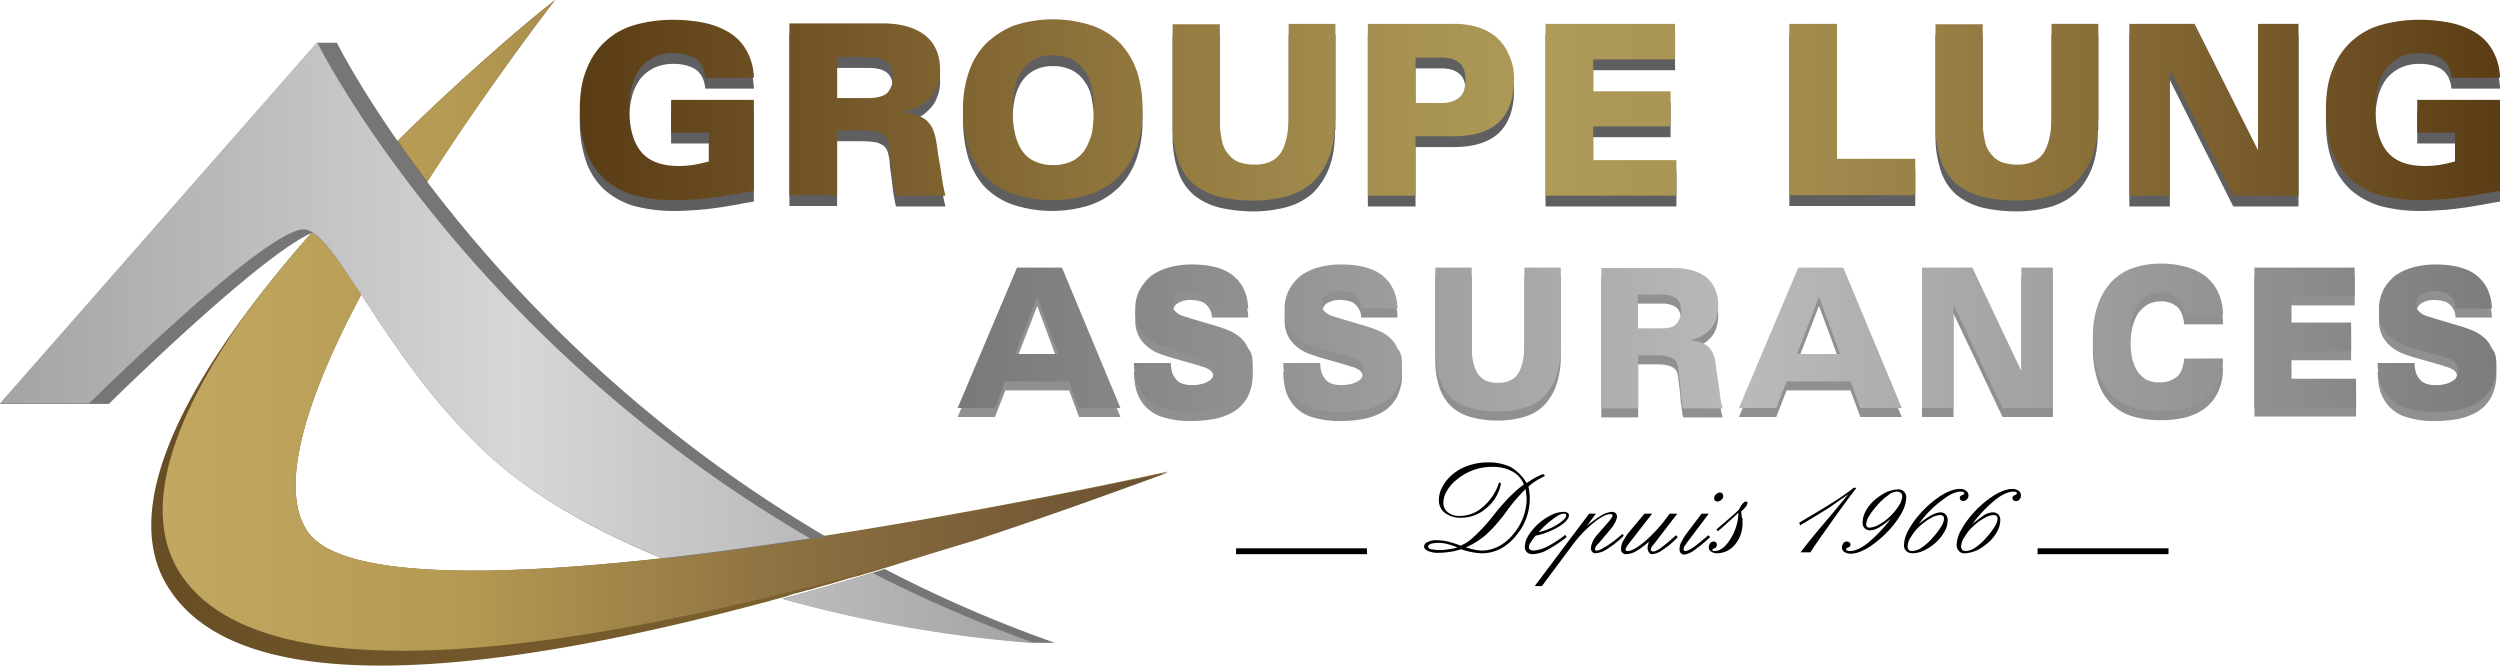
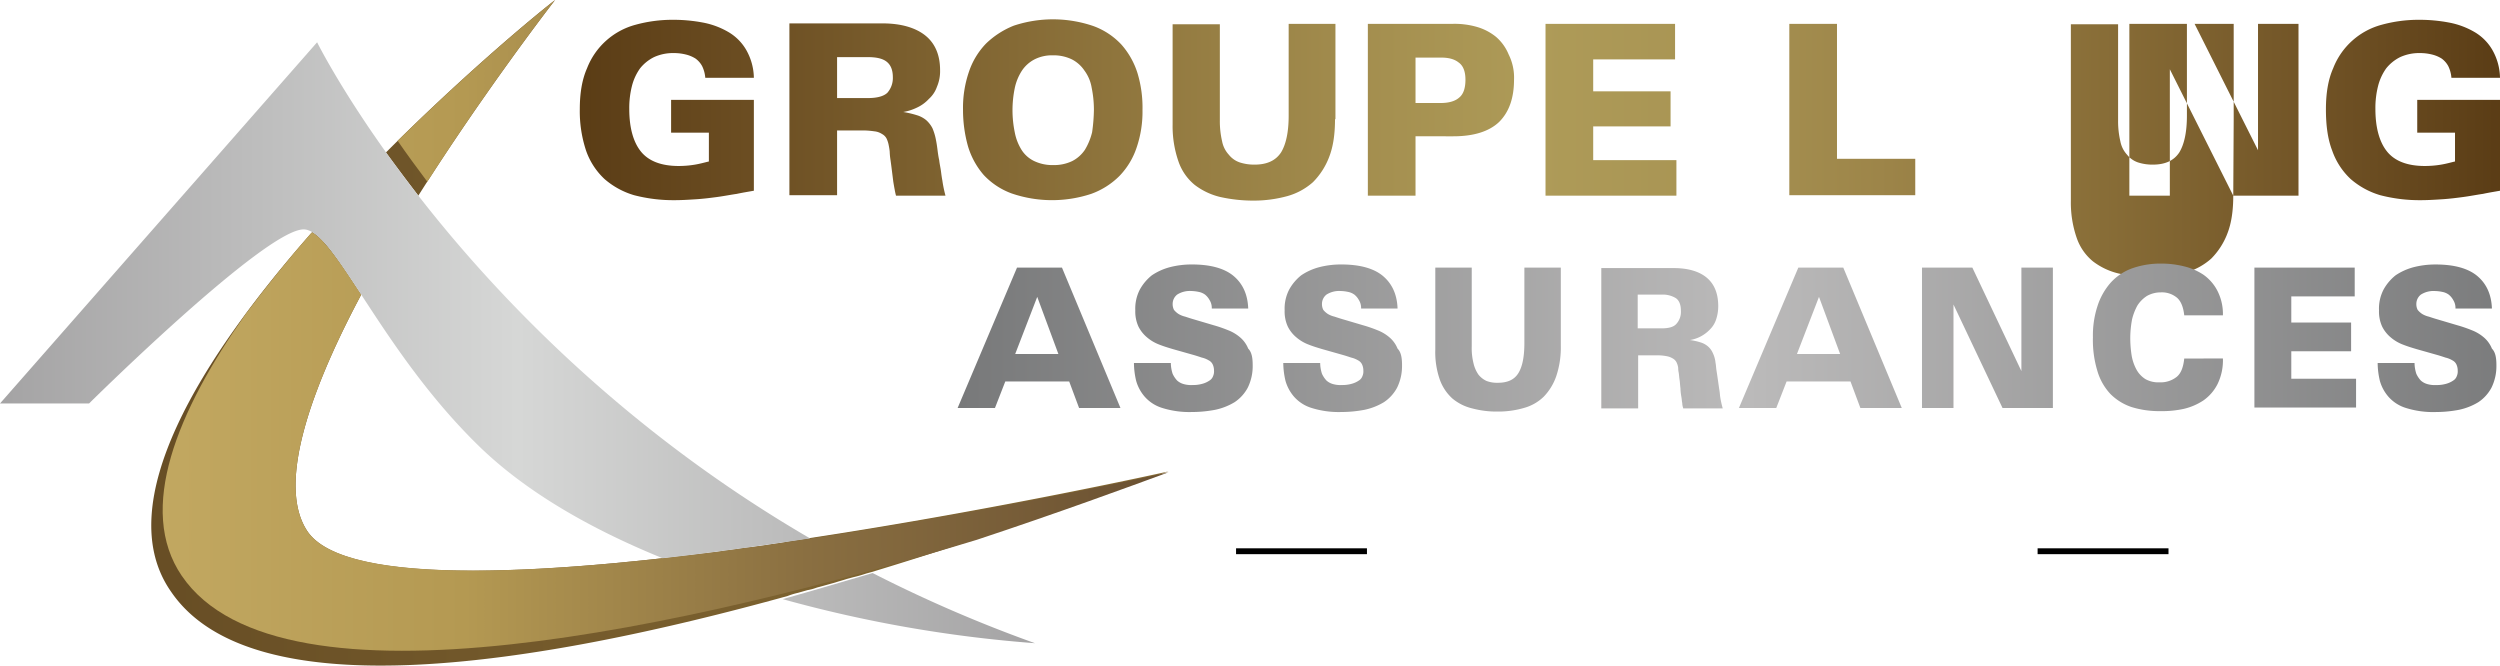
<svg xmlns="http://www.w3.org/2000/svg" width="1024" height="272.628" viewBox="0 0 1024 272.628">
  <defs>
    <linearGradient id="linear-gradient" y1="0.499" x2="1" y2="0.499" gradientUnits="objectBoundingBox">
      <stop offset="0" stop-color="#5a3c15" />
      <stop offset="0.083" stop-color="#6a4c21" />
      <stop offset="0.275" stop-color="#8e743c" />
      <stop offset="0.42" stop-color="#a59050" />
      <stop offset="0.5" stop-color="#ae9b58" />
      <stop offset="0.575" stop-color="#a99554" />
      <stop offset="0.676" stop-color="#9d8549" />
      <stop offset="0.793" stop-color="#886d37" />
      <stop offset="0.92" stop-color="#6d4f23" />
      <stop offset="1" stop-color="#5a3c15" />
    </linearGradient>
    <linearGradient id="linear-gradient-2" y1="0.498" x2="1" y2="0.498" gradientUnits="objectBoundingBox">
      <stop offset="0" stop-color="#777879" />
      <stop offset="0.5" stop-color="#bbbaba" />
      <stop offset="1" stop-color="#777879" />
    </linearGradient>
    <linearGradient id="linear-gradient-3" x1="-3.748" y1="0.501" x2="5.107" y2="0.501" gradientUnits="objectBoundingBox">
      <stop offset="0.263" stop-color="#371e0c" />
      <stop offset="0.669" stop-color="#ae9349" />
      <stop offset="1" stop-color="#af954d" />
    </linearGradient>
    <linearGradient id="linear-gradient-4" x1="-2.875" y1="0.5" x2="4.078" y2="0.5" gradientUnits="objectBoundingBox">
      <stop offset="0.181" stop-color="#d5bc76" />
      <stop offset="0.302" stop-color="#d3ba74" />
      <stop offset="0.366" stop-color="#ccb36d" />
      <stop offset="0.416" stop-color="#c2a861" />
      <stop offset="0.459" stop-color="#b49952" />
      <stop offset="0.47" stop-color="#aa8f4e" />
      <stop offset="0.507" stop-color="#8a6f41" />
      <stop offset="0.549" stop-color="#6f5534" />
      <stop offset="0.593" stop-color="#5b4129" />
      <stop offset="0.642" stop-color="#4b3320" />
      <stop offset="0.696" stop-color="#402718" />
      <stop offset="0.76" stop-color="#381f11" />
      <stop offset="0.841" stop-color="#33190d" />
      <stop offset="1" stop-color="#31180b" />
    </linearGradient>
    <linearGradient id="linear-gradient-5" y1="0.5" x2="1" y2="0.5" gradientUnits="objectBoundingBox">
      <stop offset="0" stop-color="#a4a3a4" />
      <stop offset="0.5" stop-color="#d6d7d6" />
      <stop offset="1" stop-color="#a4a3a4" />
    </linearGradient>
  </defs>
  <g id="SP-RED-2-V2" transform="translate(-26.4 -321.4)">
-     <path id="Tracé_1" data-name="Tracé 1" d="M206.7,352.051a13.137,13.137,0,0,0-1.29-4.79,9.171,9.171,0,0,0-2.764-3.132,13.376,13.376,0,0,0-4.053-1.658,20.079,20.079,0,0,0-4.79-.553,18.738,18.738,0,0,0-8.107,1.658,17.061,17.061,0,0,0-5.711,4.606,21.5,21.5,0,0,0-3.316,7.185,36.532,36.532,0,0,0-1.105,9.4c0,7.738,1.658,13.634,4.79,17.5s8.291,5.9,15.476,5.9a40.287,40.287,0,0,0,6.633-.553c2.211-.369,4.053-.921,5.711-1.29V374.528H192.7V361.079h33.9V398.3c-2.027.369-4.422.737-7,1.29-2.579.368-5.343.921-8.107,1.29s-5.711.737-8.659.921-5.711.368-8.659.368a63.813,63.813,0,0,1-16.582-2.027,32.322,32.322,0,0,1-12.16-6.633,28.911,28.911,0,0,1-7.554-11.607,51.25,51.25,0,0,1-2.579-16.95c0-6.633.921-12.16,2.948-16.766a29.5,29.5,0,0,1,19.9-17.871,56.862,56.862,0,0,1,15.292-2.027,64.889,64.889,0,0,1,12.16,1.105,32.541,32.541,0,0,1,10.5,3.869,20.193,20.193,0,0,1,7.37,7.37,23.8,23.8,0,0,1,3.132,11.423H206.7Zm715.216,0a13.136,13.136,0,0,0-1.29-4.79,9.172,9.172,0,0,0-2.764-3.132,13.375,13.375,0,0,0-4.053-1.658,20.079,20.079,0,0,0-4.79-.553,18.738,18.738,0,0,0-8.107,1.658,17.061,17.061,0,0,0-5.711,4.606,21.5,21.5,0,0,0-3.316,7.185,36.531,36.531,0,0,0-1.105,9.4c0,7.738,1.658,13.634,4.79,17.5s8.291,5.9,15.476,5.9a40.284,40.284,0,0,0,6.632-.553c2.211-.369,4.053-.921,5.711-1.29V374.528H907.916V361.079h33.9V398.3c-2.027.369-4.422.737-7,1.29-2.579.368-5.343.921-8.107,1.29s-5.711.737-8.659.921-5.711.368-8.659.368a63.812,63.812,0,0,1-16.582-2.027,32.323,32.323,0,0,1-12.16-6.633,28.911,28.911,0,0,1-7.554-11.607c-1.842-4.79-2.579-10.317-2.579-16.95s.921-12.16,2.948-16.766a29.5,29.5,0,0,1,19.9-17.871,56.862,56.862,0,0,1,15.292-2.027,64.889,64.889,0,0,1,12.16,1.105,32.543,32.543,0,0,1,10.5,3.869,20.194,20.194,0,0,1,7.37,7.37,23.8,23.8,0,0,1,3.132,11.423h-19.9Zm-89.356,48.271L806.585,348.55v51.771H790V329.942h26.715L842.7,381.713V329.942h16.582v70.379ZM777.106,369c0,6.08-.737,11.239-2.4,15.476a29.319,29.319,0,0,1-6.633,10.317,26.466,26.466,0,0,1-10.5,5.711,51.9,51.9,0,0,1-13.634,1.842,62.31,62.31,0,0,1-13.818-1.474,27.75,27.75,0,0,1-10.5-4.974,21.376,21.376,0,0,1-6.633-9.58,43.994,43.994,0,0,1-2.4-15.108V330.127h19.345v39.427a36.039,36.039,0,0,0,.921,8.475,11.183,11.183,0,0,0,2.764,5.527,9.715,9.715,0,0,0,4.422,3.132,19.2,19.2,0,0,0,6.08.921c5.159,0,8.659-1.658,10.87-4.974,2.027-3.316,3.132-8.291,3.132-15.108V329.942h19.161V369ZM650.719,400.322V329.942h19.529v55.272h32.058v14.923H650.719Zm-99.857,0V329.942h53.061V344.5H570.39v13.081h31.689v14.371H570.39v13.818h34.084v14.555H550.861Zm-12.9-47.534c0,7.554-2.027,13.265-6.08,17.318-4.053,3.869-10.317,5.9-18.792,5.9H497.616v24.32H478.087V329.942h35.005a32.958,32.958,0,0,1,9.765,1.29,22.174,22.174,0,0,1,7.738,4.053,18.965,18.965,0,0,1,5.159,7.185,21.217,21.217,0,0,1,2.211,10.317Zm-19.9,0c0-3.316-.921-5.711-2.764-7-1.842-1.474-4.237-2.027-7.37-2.027H497.616v18.608h10.317c3.316,0,5.9-.737,7.554-2.211,1.842-1.474,2.579-4.053,2.579-7.37ZM464.637,369c0,6.08-.737,11.239-2.4,15.476a29.319,29.319,0,0,1-6.633,10.317,26.466,26.466,0,0,1-10.5,5.711,51.9,51.9,0,0,1-13.634,1.842,62.311,62.311,0,0,1-13.818-1.474,27.75,27.75,0,0,1-10.5-4.974,21.376,21.376,0,0,1-6.633-9.58,43.994,43.994,0,0,1-2.4-15.108V330.127h19.345v39.427a36.042,36.042,0,0,0,.921,8.475,11.184,11.184,0,0,0,2.764,5.527,9.715,9.715,0,0,0,4.422,3.132,19.2,19.2,0,0,0,6.08.921c5.159,0,8.659-1.658,10.87-4.974,2.027-3.316,3.132-8.291,3.132-15.108V329.942h19.161V369Zm-78.854-3.869a45.489,45.489,0,0,1-2.4,15.476,30.625,30.625,0,0,1-7,11.607,31.337,31.337,0,0,1-11.607,7.37,51.085,51.085,0,0,1-32.61-.184,29.531,29.531,0,0,1-11.423-7.554,31.829,31.829,0,0,1-6.448-11.791,55.117,55.117,0,0,1-2.027-14.923,45.488,45.488,0,0,1,2.4-15.476,30.626,30.626,0,0,1,7-11.607,34.868,34.868,0,0,1,11.423-7.37,51.1,51.1,0,0,1,32.61.184,29.531,29.531,0,0,1,11.423,7.554,32.17,32.17,0,0,1,6.633,11.791,48.734,48.734,0,0,1,2.027,14.923Zm-19.9,0a45.34,45.34,0,0,0-.921-9.028,16.133,16.133,0,0,0-2.948-7,13.755,13.755,0,0,0-5.159-4.606,17.1,17.1,0,0,0-7.738-1.658,15.786,15.786,0,0,0-7.554,1.658,13.918,13.918,0,0,0-5.159,4.606,21.061,21.061,0,0,0-2.948,7.185,44.7,44.7,0,0,0,0,18.055,20.887,20.887,0,0,0,2.764,7.185,12.5,12.5,0,0,0,5.159,4.606,17.358,17.358,0,0,0,7.922,1.658,17.1,17.1,0,0,0,7.738-1.658,13.916,13.916,0,0,0,5.159-4.606,25.511,25.511,0,0,0,2.948-7.185,71.786,71.786,0,0,0,.737-9.212Zm-81.065,35.19c-.184-.737-.368-1.474-.553-2.579-.184-.921-.368-2.027-.553-3.132l-.553-4.422c-.184-1.474-.368-2.948-.553-4.237a27.686,27.686,0,0,1-.368-3.685,22.659,22.659,0,0,0-.368-2.4,11.124,11.124,0,0,0-.921-2.948,4.441,4.441,0,0,0-1.842-1.842,6.965,6.965,0,0,0-3.132-1.105,33.83,33.83,0,0,0-4.79-.369h-10.5v26.53H241.155V329.758h38.137c7.37,0,13.265,1.658,17.318,4.79s6.264,7.922,6.264,14.371a16.083,16.083,0,0,1-1.29,6.817,11.842,11.842,0,0,1-3.316,4.974,15.333,15.333,0,0,1-4.79,3.5,20.714,20.714,0,0,1-5.711,1.842,40.783,40.783,0,0,1,5.527,1.29,10.986,10.986,0,0,1,3.869,2.027,11.475,11.475,0,0,1,2.579,3.316,23.11,23.11,0,0,1,1.474,4.974c.184.921.368,2.027.553,3.5s.368,2.948.737,4.606c.184,1.658.553,3.132.737,4.606s.368,2.764.553,3.685a51.326,51.326,0,0,0,1.29,6.264Zm-1.29-48.455c0-3.132-.921-5.159-2.579-6.448s-4.237-1.842-7.554-1.842H260.685v16.766H273.4c3.685,0,6.448-.737,7.922-2.211A9.182,9.182,0,0,0,283.53,351.867Z" transform="translate(108.584 5.644)" fill="#5f5e61" fill-rule="evenodd" />
-     <path id="Tracé_2" data-name="Tracé 2" d="M206.7,349.651a13.137,13.137,0,0,0-1.29-4.79,9.171,9.171,0,0,0-2.764-3.132,13.377,13.377,0,0,0-4.053-1.658,20.082,20.082,0,0,0-4.79-.553,18.737,18.737,0,0,0-8.107,1.658,17.062,17.062,0,0,0-5.711,4.606,21.506,21.506,0,0,0-3.316,7.185,36.533,36.533,0,0,0-1.105,9.4c0,7.738,1.658,13.634,4.79,17.5s8.291,5.9,15.476,5.9a40.28,40.28,0,0,0,6.633-.553c2.211-.368,4.053-.921,5.711-1.29V372.128H192.7V358.679h33.9V395.9c-2.027.368-4.422.737-7,1.29-2.579.369-5.343.921-8.107,1.29s-5.711.737-8.659.921-5.711.369-8.659.369a63.81,63.81,0,0,1-16.582-2.027,32.322,32.322,0,0,1-12.16-6.633,28.912,28.912,0,0,1-7.554-11.607,51.25,51.25,0,0,1-2.579-16.95c0-6.633.921-12.16,2.948-16.766a29.5,29.5,0,0,1,19.9-17.871,56.863,56.863,0,0,1,15.292-2.027,64.889,64.889,0,0,1,12.16,1.105,32.543,32.543,0,0,1,10.5,3.869,20.193,20.193,0,0,1,7.37,7.37,23.8,23.8,0,0,1,3.132,11.423H206.7Zm715.216,0a13.136,13.136,0,0,0-1.29-4.79,9.172,9.172,0,0,0-2.764-3.132,13.377,13.377,0,0,0-4.053-1.658,20.082,20.082,0,0,0-4.79-.553,18.737,18.737,0,0,0-8.107,1.658,17.061,17.061,0,0,0-5.711,4.606,21.5,21.5,0,0,0-3.316,7.185,36.532,36.532,0,0,0-1.105,9.4c0,7.738,1.658,13.634,4.79,17.5s8.291,5.9,15.476,5.9a40.277,40.277,0,0,0,6.632-.553c2.211-.368,4.053-.921,5.711-1.29V372.128H907.916V358.679h33.9V395.9c-2.027.368-4.422.737-7,1.29-2.579.369-5.343.921-8.107,1.29s-5.711.737-8.659.921-5.711.369-8.659.369a63.809,63.809,0,0,1-16.582-2.027,32.323,32.323,0,0,1-12.16-6.633,28.912,28.912,0,0,1-7.554-11.607c-1.842-4.79-2.579-10.317-2.579-16.95s.921-12.16,2.948-16.766a29.5,29.5,0,0,1,19.9-17.871,56.862,56.862,0,0,1,15.292-2.027,64.889,64.889,0,0,1,12.16,1.105,32.544,32.544,0,0,1,10.5,3.869,20.193,20.193,0,0,1,7.37,7.37,23.8,23.8,0,0,1,3.132,11.423h-19.9Zm-89.356,48.271-25.978-51.771v51.771H790V327.542h26.715L842.7,379.313V327.542h16.582v70.379ZM777.106,366.6c0,6.08-.737,11.239-2.4,15.476a29.318,29.318,0,0,1-6.633,10.317,26.466,26.466,0,0,1-10.5,5.711,51.9,51.9,0,0,1-13.634,1.842,62.314,62.314,0,0,1-13.818-1.474,27.751,27.751,0,0,1-10.5-4.974,21.376,21.376,0,0,1-6.633-9.58,43.994,43.994,0,0,1-2.4-15.108V327.727h19.345v39.427a36.038,36.038,0,0,0,.921,8.475,11.183,11.183,0,0,0,2.764,5.527,9.715,9.715,0,0,0,4.422,3.132,19.193,19.193,0,0,0,6.08.921c5.159,0,8.659-1.658,10.87-4.974,2.027-3.316,3.132-8.291,3.132-15.108V327.542h19.161V366.6ZM650.719,397.922V327.542h19.529v55.272h32.058v14.923H650.719Zm-99.857,0V327.542h53.061V342.1H570.39v13.081h31.689v14.371H570.39v13.818h34.084v14.555H550.861Zm-12.9-47.534c0,7.554-2.027,13.265-6.08,17.318-4.053,3.869-10.317,5.9-18.792,5.9H497.616v24.32H478.087V327.542h35.005a32.958,32.958,0,0,1,9.765,1.29,22.174,22.174,0,0,1,7.738,4.053,18.966,18.966,0,0,1,5.159,7.185,21.217,21.217,0,0,1,2.211,10.317Zm-19.9,0c0-3.316-.921-5.711-2.764-7-1.842-1.474-4.237-2.027-7.37-2.027H497.616v18.608h10.317c3.316,0,5.9-.737,7.554-2.211,1.842-1.474,2.579-4.053,2.579-7.37ZM464.637,366.6c0,6.08-.737,11.239-2.4,15.476a29.318,29.318,0,0,1-6.633,10.317,26.466,26.466,0,0,1-10.5,5.711,51.9,51.9,0,0,1-13.634,1.842,62.315,62.315,0,0,1-13.818-1.474,27.751,27.751,0,0,1-10.5-4.974,21.376,21.376,0,0,1-6.633-9.58,43.994,43.994,0,0,1-2.4-15.108V327.727h19.345v39.427a36.041,36.041,0,0,0,.921,8.475,11.184,11.184,0,0,0,2.764,5.527,9.715,9.715,0,0,0,4.422,3.132,19.193,19.193,0,0,0,6.08.921c5.159,0,8.659-1.658,10.87-4.974,2.027-3.316,3.132-8.291,3.132-15.108V327.542h19.161V366.6Zm-78.854-3.869a45.489,45.489,0,0,1-2.4,15.476,30.626,30.626,0,0,1-7,11.607,31.336,31.336,0,0,1-11.607,7.37,51.086,51.086,0,0,1-32.61-.184,29.531,29.531,0,0,1-11.423-7.554,31.829,31.829,0,0,1-6.448-11.791,55.118,55.118,0,0,1-2.027-14.923,45.488,45.488,0,0,1,2.4-15.476,30.626,30.626,0,0,1,7-11.607,34.868,34.868,0,0,1,11.423-7.37,51.1,51.1,0,0,1,32.61.184,29.531,29.531,0,0,1,11.423,7.554,32.17,32.17,0,0,1,6.633,11.791,48.735,48.735,0,0,1,2.027,14.923Zm-19.9,0a45.34,45.34,0,0,0-.921-9.028,16.133,16.133,0,0,0-2.948-7,13.754,13.754,0,0,0-5.159-4.606,17.1,17.1,0,0,0-7.738-1.658,15.785,15.785,0,0,0-7.554,1.658,13.917,13.917,0,0,0-5.159,4.606,21.06,21.06,0,0,0-2.948,7.185,44.7,44.7,0,0,0,0,18.055,20.888,20.888,0,0,0,2.764,7.185,12.5,12.5,0,0,0,5.159,4.606,17.358,17.358,0,0,0,7.922,1.658,17.1,17.1,0,0,0,7.738-1.658,13.917,13.917,0,0,0,5.159-4.606,25.513,25.513,0,0,0,2.948-7.185,71.785,71.785,0,0,0,.737-9.212Zm-81.065,35.19c-.184-.737-.368-1.474-.553-2.579-.184-.921-.368-2.027-.553-3.132l-.553-4.422c-.184-1.474-.368-2.948-.553-4.237a27.686,27.686,0,0,1-.368-3.685,22.654,22.654,0,0,0-.368-2.4,11.124,11.124,0,0,0-.921-2.948,4.44,4.44,0,0,0-1.842-1.842,6.965,6.965,0,0,0-3.132-1.105,33.831,33.831,0,0,0-4.79-.368h-10.5v26.53H241.155V327.358h38.137c7.37,0,13.265,1.658,17.318,4.79s6.264,7.922,6.264,14.371a16.084,16.084,0,0,1-1.29,6.817,11.843,11.843,0,0,1-3.316,4.974,15.333,15.333,0,0,1-4.79,3.5,20.716,20.716,0,0,1-5.711,1.842,40.774,40.774,0,0,1,5.527,1.29,10.987,10.987,0,0,1,3.869,2.027,11.474,11.474,0,0,1,2.579,3.316,23.109,23.109,0,0,1,1.474,4.974c.184.921.368,2.027.553,3.5s.368,2.948.737,4.606c.184,1.658.553,3.132.737,4.606s.368,2.764.553,3.685a51.323,51.323,0,0,0,1.29,6.264Zm-1.29-48.455c0-3.132-.921-5.159-2.579-6.448s-4.237-1.842-7.554-1.842H260.685v16.766H273.4c3.685,0,6.448-.737,7.922-2.211A9.182,9.182,0,0,0,283.53,349.467Z" transform="translate(108.584 3.622)" fill-rule="evenodd" fill="url(#linear-gradient)" />
-     <path id="Tracé_3" data-name="Tracé 3" d="M289.044,441.141l-4.053-10.87H258.829l-4.237,10.87H239.3l24.32-57.483h18.424l23.951,57.483Zm580.537-17.5a20.013,20.013,0,0,1-2.026,9.212,16.462,16.462,0,0,1-5.343,5.9,25.444,25.444,0,0,1-7.922,3.132,51.234,51.234,0,0,1-9.58.921,37.212,37.212,0,0,1-12.16-1.658,15.687,15.687,0,0,1-7.185-4.606,16.922,16.922,0,0,1-3.5-6.448,32.288,32.288,0,0,1-.921-7.37H836.05a14.731,14.731,0,0,0,.737,4.422,10.321,10.321,0,0,0,1.842,2.764,6.645,6.645,0,0,0,2.764,1.474,10.769,10.769,0,0,0,3.5.368,13.911,13.911,0,0,0,4.237-.553,9.628,9.628,0,0,0,2.764-1.29,3.482,3.482,0,0,0,1.474-1.842,4.673,4.673,0,0,0,.369-2.211,5.885,5.885,0,0,0-.553-2.579,3.615,3.615,0,0,0-1.658-1.658,9.6,9.6,0,0,0-2.764-1.105c-1.105-.368-2.211-.737-3.5-1.105l-8.475-2.4c-1.842-.553-3.685-1.105-5.527-1.842a16.923,16.923,0,0,1-4.974-2.948,13.8,13.8,0,0,1-3.5-4.422,14.707,14.707,0,0,1-1.29-6.633,16.972,16.972,0,0,1,1.842-8.475,19.293,19.293,0,0,1,4.974-5.9,24.38,24.38,0,0,1,7.37-3.316,35.648,35.648,0,0,1,9.028-1.105c7.738,0,13.449,1.658,17.134,4.79s5.711,7.554,5.9,13.265H852.816a6.1,6.1,0,0,0-.921-3.5,7.372,7.372,0,0,0-1.842-2.211,6.46,6.46,0,0,0-2.579-1.105,16.223,16.223,0,0,0-3.132-.369,9.626,9.626,0,0,0-5.711,1.474,4.869,4.869,0,0,0-1.842,3.869,5.1,5.1,0,0,0,.553,2.4,8.3,8.3,0,0,0,1.842,1.658,9.6,9.6,0,0,0,2.764,1.105c1.105.369,2.211.737,3.5,1.105l8.107,2.4a55.367,55.367,0,0,1,5.9,2.027,16.927,16.927,0,0,1,4.974,2.948,11.83,11.83,0,0,1,3.316,4.606c1.474,1.474,1.842,3.869,1.842,6.817Zm-99.121,17.5V383.658h41.085v11.791H785.568v10.686h24.5v11.791h-24.5v11.239H812.1v11.791H770.461Zm-12.9-20.266a22.182,22.182,0,0,1-2.211,10.5,18.251,18.251,0,0,1-5.711,6.633,24.6,24.6,0,0,1-8.107,3.5,41.243,41.243,0,0,1-9.58.921,37.955,37.955,0,0,1-11.791-1.658,20.873,20.873,0,0,1-8.659-5.343,23.311,23.311,0,0,1-5.343-9.4,43.269,43.269,0,0,1-1.842-13.818,38.493,38.493,0,0,1,1.842-12.712,26.933,26.933,0,0,1,5.343-9.58,21.981,21.981,0,0,1,8.659-5.9A35.015,35.015,0,0,1,732.323,382a38.213,38.213,0,0,1,9.212,1.105,24.6,24.6,0,0,1,8.107,3.5,18.251,18.251,0,0,1,5.711,6.633,20.879,20.879,0,0,1,2.211,9.949H741.72c-.369-3.316-1.29-5.711-2.948-7.185a9.616,9.616,0,0,0-6.633-2.211,11.436,11.436,0,0,0-5.711,1.474,12.9,12.9,0,0,0-3.869,3.869,23.07,23.07,0,0,0-2.211,5.711,43.05,43.05,0,0,0-.737,7.185,46.838,46.838,0,0,0,.553,7.554,18.547,18.547,0,0,0,2.027,5.9,10.64,10.64,0,0,0,3.685,3.869,10.925,10.925,0,0,0,5.711,1.29,10.624,10.624,0,0,0,7-2.211c1.842-1.474,2.764-4.053,3.132-7.554Zm-90.277,20.266-20.082-42.375v42.375h-12.9V383.658h20.635l20.082,42.375V383.658h12.9v57.483Zm-58.22,0-4.053-10.87H578.852l-4.237,10.87H559.323l24.32-57.483h18.424l23.951,57.483Zm-16.95-45.507-9.028,23.4h17.687l-8.659-23.4Zm-55.64,45.507a6.624,6.624,0,0,1-.368-2.027c-.184-.737-.184-1.658-.369-2.579a22.577,22.577,0,0,1-.368-3.5c-.184-1.29-.184-2.4-.369-3.5s-.184-2.027-.368-2.948a8.459,8.459,0,0,1-.184-1.842,7.355,7.355,0,0,0-.737-2.4,3.77,3.77,0,0,0-1.474-1.474,7.225,7.225,0,0,0-2.4-.921,19,19,0,0,0-3.685-.369h-8.107v21.74H502.946V383.842h29.662c5.711,0,10.317,1.29,13.449,3.869s4.79,6.448,4.79,11.791a17.369,17.369,0,0,1-.921,5.527,10.219,10.219,0,0,1-2.579,4.053,14.462,14.462,0,0,1-8.107,4.237,24.238,24.238,0,0,1,4.237.921,8.49,8.49,0,0,1,3.132,1.658,7.7,7.7,0,0,1,2.027,2.764,11.77,11.77,0,0,1,1.105,4.053c.184.737.184,1.658.368,2.948.184,1.105.369,2.4.553,3.685l.553,3.869a25.233,25.233,0,0,1,.369,2.948,39.153,39.153,0,0,0,1.105,5.159H536.477Zm-.921-39.8c0-2.579-.737-4.237-2.027-5.159a10.273,10.273,0,0,0-5.9-1.474h-9.765V408.53h9.765c2.948,0,4.974-.553,6.08-1.842a7.269,7.269,0,0,0,1.842-5.343Zm-49.192,14a37.047,37.047,0,0,1-1.842,12.712,22.739,22.739,0,0,1-5.159,8.475,18.674,18.674,0,0,1-8.107,4.606,37.067,37.067,0,0,1-10.5,1.474,38.623,38.623,0,0,1-10.686-1.29,19.8,19.8,0,0,1-8.107-4.053,19.082,19.082,0,0,1-5.159-7.738,34.183,34.183,0,0,1-1.842-12.344V383.658h14.923V415.9a25.478,25.478,0,0,0,.737,7,13.351,13.351,0,0,0,2.027,4.606,9,9,0,0,0,3.316,2.579,12.1,12.1,0,0,0,4.606.737c4.053,0,6.817-1.29,8.475-4.053s2.4-6.817,2.4-12.344V383.658h14.923v31.689Zm-65.036,8.291a20.011,20.011,0,0,1-2.027,9.212,16.461,16.461,0,0,1-5.343,5.9,25.444,25.444,0,0,1-7.922,3.132,51.236,51.236,0,0,1-9.58.921,37.212,37.212,0,0,1-12.16-1.658,15.687,15.687,0,0,1-7.185-4.606,16.921,16.921,0,0,1-3.5-6.448,32.288,32.288,0,0,1-.921-7.37H387.8a14.733,14.733,0,0,0,.737,4.422,10.325,10.325,0,0,0,1.842,2.764,6.644,6.644,0,0,0,2.764,1.474,10.769,10.769,0,0,0,3.5.368,13.911,13.911,0,0,0,4.237-.553,9.627,9.627,0,0,0,2.764-1.29,3.483,3.483,0,0,0,1.474-1.842,4.674,4.674,0,0,0,.368-2.211,5.885,5.885,0,0,0-.553-2.579,3.615,3.615,0,0,0-1.658-1.658,9.6,9.6,0,0,0-2.764-1.105c-1.105-.368-2.211-.737-3.5-1.105l-8.475-2.4c-1.842-.553-3.685-1.105-5.527-1.842a16.924,16.924,0,0,1-4.974-2.948,13.8,13.8,0,0,1-3.5-4.422,14.708,14.708,0,0,1-1.29-6.633,16.972,16.972,0,0,1,1.842-8.475,19.3,19.3,0,0,1,4.974-5.9,24.379,24.379,0,0,1,7.37-3.316,35.649,35.649,0,0,1,9.028-1.105c7.738,0,13.449,1.658,17.134,4.79s5.711,7.554,5.9,13.265H404.562a6.1,6.1,0,0,0-.921-3.5,7.374,7.374,0,0,0-1.842-2.211,6.46,6.46,0,0,0-2.579-1.105,16.223,16.223,0,0,0-3.132-.369,9.627,9.627,0,0,0-5.711,1.474,4.869,4.869,0,0,0-1.842,3.869,5.1,5.1,0,0,0,.553,2.4,8.3,8.3,0,0,0,1.842,1.658,9.6,9.6,0,0,0,2.764,1.105c1.105.369,2.211.737,3.5,1.105l8.107,2.4a55.36,55.36,0,0,1,5.9,2.027,16.925,16.925,0,0,1,4.974,2.948,11.832,11.832,0,0,1,3.316,4.606c1.474,1.474,1.842,3.869,1.842,6.817Zm-61.167,0a20.011,20.011,0,0,1-2.027,9.212,16.461,16.461,0,0,1-5.343,5.9,25.444,25.444,0,0,1-7.922,3.132,51.235,51.235,0,0,1-9.58.921,37.212,37.212,0,0,1-12.16-1.658,15.687,15.687,0,0,1-7.185-4.606,16.921,16.921,0,0,1-3.5-6.448,32.288,32.288,0,0,1-.921-7.37h15.108a14.733,14.733,0,0,0,.737,4.422,10.325,10.325,0,0,0,1.842,2.764,6.644,6.644,0,0,0,2.764,1.474,10.769,10.769,0,0,0,3.5.368,13.911,13.911,0,0,0,4.237-.553,9.627,9.627,0,0,0,2.764-1.29,3.483,3.483,0,0,0,1.474-1.842,4.673,4.673,0,0,0,.369-2.211,5.885,5.885,0,0,0-.553-2.579,3.615,3.615,0,0,0-1.658-1.658,9.6,9.6,0,0,0-2.764-1.105c-1.105-.368-2.211-.737-3.5-1.105l-8.475-2.4c-1.842-.553-3.685-1.105-5.527-1.842a16.924,16.924,0,0,1-4.974-2.948,13.8,13.8,0,0,1-3.5-4.422,14.708,14.708,0,0,1-1.29-6.633,16.972,16.972,0,0,1,1.842-8.475,19.3,19.3,0,0,1,4.974-5.9,24.38,24.38,0,0,1,7.37-3.316,35.649,35.649,0,0,1,9.028-1.105c7.738,0,13.449,1.658,17.134,4.79s5.711,7.554,5.9,13.265H343.4a6.1,6.1,0,0,0-.921-3.5,7.373,7.373,0,0,0-1.842-2.211,6.46,6.46,0,0,0-2.579-1.105,16.223,16.223,0,0,0-3.132-.369,9.627,9.627,0,0,0-5.711,1.474,4.869,4.869,0,0,0-1.842,3.869,5.1,5.1,0,0,0,.553,2.4,8.3,8.3,0,0,0,1.842,1.658,9.6,9.6,0,0,0,2.764,1.105c1.105.369,2.211.737,3.5,1.105l8.107,2.4a55.366,55.366,0,0,1,5.9,2.027A16.925,16.925,0,0,1,355,412.215a11.831,11.831,0,0,1,3.316,4.606c1.474,1.474,1.842,3.869,1.842,6.817Zm-88.25-28-9.028,23.4H280.57Z" transform="translate(179.345 51.049)" fill="#919091" fill-rule="evenodd" />
+     <path id="Tracé_2" data-name="Tracé 2" d="M206.7,349.651a13.137,13.137,0,0,0-1.29-4.79,9.171,9.171,0,0,0-2.764-3.132,13.377,13.377,0,0,0-4.053-1.658,20.082,20.082,0,0,0-4.79-.553,18.737,18.737,0,0,0-8.107,1.658,17.062,17.062,0,0,0-5.711,4.606,21.506,21.506,0,0,0-3.316,7.185,36.533,36.533,0,0,0-1.105,9.4c0,7.738,1.658,13.634,4.79,17.5s8.291,5.9,15.476,5.9a40.28,40.28,0,0,0,6.633-.553c2.211-.368,4.053-.921,5.711-1.29V372.128H192.7V358.679h33.9V395.9c-2.027.368-4.422.737-7,1.29-2.579.369-5.343.921-8.107,1.29s-5.711.737-8.659.921-5.711.369-8.659.369a63.81,63.81,0,0,1-16.582-2.027,32.322,32.322,0,0,1-12.16-6.633,28.912,28.912,0,0,1-7.554-11.607,51.25,51.25,0,0,1-2.579-16.95c0-6.633.921-12.16,2.948-16.766a29.5,29.5,0,0,1,19.9-17.871,56.863,56.863,0,0,1,15.292-2.027,64.889,64.889,0,0,1,12.16,1.105,32.543,32.543,0,0,1,10.5,3.869,20.193,20.193,0,0,1,7.37,7.37,23.8,23.8,0,0,1,3.132,11.423H206.7Zm715.216,0a13.136,13.136,0,0,0-1.29-4.79,9.172,9.172,0,0,0-2.764-3.132,13.377,13.377,0,0,0-4.053-1.658,20.082,20.082,0,0,0-4.79-.553,18.737,18.737,0,0,0-8.107,1.658,17.061,17.061,0,0,0-5.711,4.606,21.5,21.5,0,0,0-3.316,7.185,36.532,36.532,0,0,0-1.105,9.4c0,7.738,1.658,13.634,4.79,17.5s8.291,5.9,15.476,5.9a40.277,40.277,0,0,0,6.632-.553c2.211-.368,4.053-.921,5.711-1.29V372.128H907.916V358.679h33.9V395.9c-2.027.368-4.422.737-7,1.29-2.579.369-5.343.921-8.107,1.29s-5.711.737-8.659.921-5.711.369-8.659.369a63.809,63.809,0,0,1-16.582-2.027,32.323,32.323,0,0,1-12.16-6.633,28.912,28.912,0,0,1-7.554-11.607c-1.842-4.79-2.579-10.317-2.579-16.95s.921-12.16,2.948-16.766a29.5,29.5,0,0,1,19.9-17.871,56.862,56.862,0,0,1,15.292-2.027,64.889,64.889,0,0,1,12.16,1.105,32.544,32.544,0,0,1,10.5,3.869,20.193,20.193,0,0,1,7.37,7.37,23.8,23.8,0,0,1,3.132,11.423h-19.9Zm-89.356,48.271-25.978-51.771v51.771H790V327.542h26.715L842.7,379.313V327.542h16.582v70.379Zc0,6.08-.737,11.239-2.4,15.476a29.318,29.318,0,0,1-6.633,10.317,26.466,26.466,0,0,1-10.5,5.711,51.9,51.9,0,0,1-13.634,1.842,62.314,62.314,0,0,1-13.818-1.474,27.751,27.751,0,0,1-10.5-4.974,21.376,21.376,0,0,1-6.633-9.58,43.994,43.994,0,0,1-2.4-15.108V327.727h19.345v39.427a36.038,36.038,0,0,0,.921,8.475,11.183,11.183,0,0,0,2.764,5.527,9.715,9.715,0,0,0,4.422,3.132,19.193,19.193,0,0,0,6.08.921c5.159,0,8.659-1.658,10.87-4.974,2.027-3.316,3.132-8.291,3.132-15.108V327.542h19.161V366.6ZM650.719,397.922V327.542h19.529v55.272h32.058v14.923H650.719Zm-99.857,0V327.542h53.061V342.1H570.39v13.081h31.689v14.371H570.39v13.818h34.084v14.555H550.861Zm-12.9-47.534c0,7.554-2.027,13.265-6.08,17.318-4.053,3.869-10.317,5.9-18.792,5.9H497.616v24.32H478.087V327.542h35.005a32.958,32.958,0,0,1,9.765,1.29,22.174,22.174,0,0,1,7.738,4.053,18.966,18.966,0,0,1,5.159,7.185,21.217,21.217,0,0,1,2.211,10.317Zm-19.9,0c0-3.316-.921-5.711-2.764-7-1.842-1.474-4.237-2.027-7.37-2.027H497.616v18.608h10.317c3.316,0,5.9-.737,7.554-2.211,1.842-1.474,2.579-4.053,2.579-7.37ZM464.637,366.6c0,6.08-.737,11.239-2.4,15.476a29.318,29.318,0,0,1-6.633,10.317,26.466,26.466,0,0,1-10.5,5.711,51.9,51.9,0,0,1-13.634,1.842,62.315,62.315,0,0,1-13.818-1.474,27.751,27.751,0,0,1-10.5-4.974,21.376,21.376,0,0,1-6.633-9.58,43.994,43.994,0,0,1-2.4-15.108V327.727h19.345v39.427a36.041,36.041,0,0,0,.921,8.475,11.184,11.184,0,0,0,2.764,5.527,9.715,9.715,0,0,0,4.422,3.132,19.193,19.193,0,0,0,6.08.921c5.159,0,8.659-1.658,10.87-4.974,2.027-3.316,3.132-8.291,3.132-15.108V327.542h19.161V366.6Zm-78.854-3.869a45.489,45.489,0,0,1-2.4,15.476,30.626,30.626,0,0,1-7,11.607,31.336,31.336,0,0,1-11.607,7.37,51.086,51.086,0,0,1-32.61-.184,29.531,29.531,0,0,1-11.423-7.554,31.829,31.829,0,0,1-6.448-11.791,55.118,55.118,0,0,1-2.027-14.923,45.488,45.488,0,0,1,2.4-15.476,30.626,30.626,0,0,1,7-11.607,34.868,34.868,0,0,1,11.423-7.37,51.1,51.1,0,0,1,32.61.184,29.531,29.531,0,0,1,11.423,7.554,32.17,32.17,0,0,1,6.633,11.791,48.735,48.735,0,0,1,2.027,14.923Zm-19.9,0a45.34,45.34,0,0,0-.921-9.028,16.133,16.133,0,0,0-2.948-7,13.754,13.754,0,0,0-5.159-4.606,17.1,17.1,0,0,0-7.738-1.658,15.785,15.785,0,0,0-7.554,1.658,13.917,13.917,0,0,0-5.159,4.606,21.06,21.06,0,0,0-2.948,7.185,44.7,44.7,0,0,0,0,18.055,20.888,20.888,0,0,0,2.764,7.185,12.5,12.5,0,0,0,5.159,4.606,17.358,17.358,0,0,0,7.922,1.658,17.1,17.1,0,0,0,7.738-1.658,13.917,13.917,0,0,0,5.159-4.606,25.513,25.513,0,0,0,2.948-7.185,71.785,71.785,0,0,0,.737-9.212Zm-81.065,35.19c-.184-.737-.368-1.474-.553-2.579-.184-.921-.368-2.027-.553-3.132l-.553-4.422c-.184-1.474-.368-2.948-.553-4.237a27.686,27.686,0,0,1-.368-3.685,22.654,22.654,0,0,0-.368-2.4,11.124,11.124,0,0,0-.921-2.948,4.44,4.44,0,0,0-1.842-1.842,6.965,6.965,0,0,0-3.132-1.105,33.831,33.831,0,0,0-4.79-.368h-10.5v26.53H241.155V327.358h38.137c7.37,0,13.265,1.658,17.318,4.79s6.264,7.922,6.264,14.371a16.084,16.084,0,0,1-1.29,6.817,11.843,11.843,0,0,1-3.316,4.974,15.333,15.333,0,0,1-4.79,3.5,20.716,20.716,0,0,1-5.711,1.842,40.774,40.774,0,0,1,5.527,1.29,10.987,10.987,0,0,1,3.869,2.027,11.474,11.474,0,0,1,2.579,3.316,23.109,23.109,0,0,1,1.474,4.974c.184.921.368,2.027.553,3.5s.368,2.948.737,4.606c.184,1.658.553,3.132.737,4.606s.368,2.764.553,3.685a51.323,51.323,0,0,0,1.29,6.264Zm-1.29-48.455c0-3.132-.921-5.159-2.579-6.448s-4.237-1.842-7.554-1.842H260.685v16.766H273.4c3.685,0,6.448-.737,7.922-2.211A9.182,9.182,0,0,0,283.53,349.467Z" transform="translate(108.584 3.622)" fill-rule="evenodd" fill="url(#linear-gradient)" />
    <path id="Tracé_4" data-name="Tracé 4" d="M289.044,439.141l-4.053-10.87H258.829l-4.237,10.87H239.3l24.32-57.483h18.424l23.951,57.483Zm580.537-17.5a20.013,20.013,0,0,1-2.026,9.212,16.462,16.462,0,0,1-5.343,5.9,25.446,25.446,0,0,1-7.922,3.132,51.239,51.239,0,0,1-9.58.921,37.212,37.212,0,0,1-12.16-1.658,15.688,15.688,0,0,1-7.185-4.606,16.922,16.922,0,0,1-3.5-6.448,32.288,32.288,0,0,1-.921-7.37H836.05a14.73,14.73,0,0,0,.737,4.422,10.32,10.32,0,0,0,1.842,2.764,6.644,6.644,0,0,0,2.764,1.474,10.767,10.767,0,0,0,3.5.369,13.909,13.909,0,0,0,4.237-.553,9.628,9.628,0,0,0,2.764-1.29,3.482,3.482,0,0,0,1.474-1.842,4.673,4.673,0,0,0,.369-2.211,5.886,5.886,0,0,0-.553-2.579,3.616,3.616,0,0,0-1.658-1.658,9.6,9.6,0,0,0-2.764-1.105c-1.105-.369-2.211-.737-3.5-1.105l-8.475-2.4c-1.842-.553-3.685-1.105-5.527-1.842a16.924,16.924,0,0,1-4.974-2.948,13.8,13.8,0,0,1-3.5-4.422,14.706,14.706,0,0,1-1.29-6.633,16.973,16.973,0,0,1,1.842-8.475,19.292,19.292,0,0,1,4.974-5.9,24.378,24.378,0,0,1,7.37-3.316,35.648,35.648,0,0,1,9.028-1.105c7.738,0,13.449,1.658,17.134,4.79s5.711,7.554,5.9,13.265H852.816a6.1,6.1,0,0,0-.921-3.5,7.371,7.371,0,0,0-1.842-2.211,6.461,6.461,0,0,0-2.579-1.105,16.223,16.223,0,0,0-3.132-.368,9.626,9.626,0,0,0-5.711,1.474,4.869,4.869,0,0,0-1.842,3.869,5.1,5.1,0,0,0,.553,2.4,8.3,8.3,0,0,0,1.842,1.658,9.6,9.6,0,0,0,2.764,1.105c1.105.368,2.211.737,3.5,1.105l8.107,2.4a55.381,55.381,0,0,1,5.9,2.027,16.927,16.927,0,0,1,4.974,2.948,11.83,11.83,0,0,1,3.316,4.606c1.474,1.474,1.842,3.869,1.842,6.817Zm-99.121,17.5V381.658h41.085v11.791H785.568v10.686h24.5v11.791h-24.5v11.239H812.1v11.791H770.461Zm-12.9-20.266a22.181,22.181,0,0,1-2.211,10.5,18.25,18.25,0,0,1-5.711,6.633,24.6,24.6,0,0,1-8.107,3.5,41.243,41.243,0,0,1-9.58.921,37.953,37.953,0,0,1-11.791-1.658,22.119,22.119,0,0,1-8.659-5.343,23.31,23.31,0,0,1-5.343-9.4,43.269,43.269,0,0,1-1.842-13.818,38.493,38.493,0,0,1,1.842-12.712,26.932,26.932,0,0,1,5.343-9.58,21.981,21.981,0,0,1,8.659-5.9A35.017,35.017,0,0,1,732.323,380a38.212,38.212,0,0,1,9.212,1.105,24.6,24.6,0,0,1,8.107,3.5,18.25,18.25,0,0,1,5.711,6.633,20.878,20.878,0,0,1,2.211,9.949H741.72c-.369-3.316-1.29-5.711-2.948-7.185a9.616,9.616,0,0,0-6.633-2.211,11.436,11.436,0,0,0-5.711,1.474,12.9,12.9,0,0,0-3.869,3.869,23.071,23.071,0,0,0-2.211,5.711,43.051,43.051,0,0,0-.737,7.185,46.839,46.839,0,0,0,.553,7.554,18.547,18.547,0,0,0,2.027,5.9,10.641,10.641,0,0,0,3.685,3.869,10.925,10.925,0,0,0,5.711,1.29,10.624,10.624,0,0,0,7-2.211c1.842-1.474,2.764-4.053,3.132-7.554Zm-90.277,20.266-20.082-42.375v42.375h-12.9V381.658h20.635l20.082,42.375V381.658h12.9v57.483Zm-58.22,0-4.053-10.87H578.852l-4.237,10.87H559.323l24.32-57.483h18.424l23.951,57.483Zm-16.95-45.507-9.028,23.4h17.687l-8.659-23.4Zm-55.64,45.507a6.624,6.624,0,0,1-.368-2.027c-.184-.737-.184-1.658-.369-2.579a22.578,22.578,0,0,1-.368-3.5c-.184-1.29-.184-2.4-.369-3.5s-.184-2.027-.368-2.948a8.459,8.459,0,0,1-.184-1.842,7.356,7.356,0,0,0-.737-2.4,3.771,3.771,0,0,0-1.474-1.474,7.226,7.226,0,0,0-2.4-.921,19.007,19.007,0,0,0-3.685-.368h-8.107v21.74H502.946V381.842h29.662c5.711,0,10.317,1.29,13.449,3.869s4.79,6.448,4.79,11.791a17.369,17.369,0,0,1-.921,5.527,10.22,10.22,0,0,1-2.579,4.053,14.463,14.463,0,0,1-8.107,4.237,24.233,24.233,0,0,1,4.237.921,8.49,8.49,0,0,1,3.132,1.658,7.7,7.7,0,0,1,2.027,2.764,11.77,11.77,0,0,1,1.105,4.053c.184.737.184,1.658.368,2.948.184,1.105.369,2.4.553,3.685l.553,3.869a25.23,25.23,0,0,1,.369,2.948,39.156,39.156,0,0,0,1.105,5.159H536.477Zm-.921-39.8c0-2.579-.737-4.237-2.027-5.159a10.273,10.273,0,0,0-5.9-1.474h-9.765V406.53h9.765c2.948,0,4.974-.553,6.08-1.842a7.269,7.269,0,0,0,1.842-5.343Zm-49.192,14a37.046,37.046,0,0,1-1.842,12.712,22.739,22.739,0,0,1-5.159,8.475,18.675,18.675,0,0,1-8.107,4.606,37.067,37.067,0,0,1-10.5,1.474,38.623,38.623,0,0,1-10.686-1.29,19.8,19.8,0,0,1-8.107-4.053,19.083,19.083,0,0,1-5.159-7.738,34.183,34.183,0,0,1-1.842-12.344V381.658h14.923V413.9a25.478,25.478,0,0,0,.737,7,13.35,13.35,0,0,0,2.027,4.606,9,9,0,0,0,3.316,2.579,12.1,12.1,0,0,0,4.606.737c4.053,0,6.817-1.29,8.475-4.053s2.4-6.817,2.4-12.344V381.658h14.923v31.689Zm-65.036,8.291a20.01,20.01,0,0,1-2.027,9.212,16.462,16.462,0,0,1-5.343,5.9,25.445,25.445,0,0,1-7.922,3.132,51.241,51.241,0,0,1-9.58.921,37.212,37.212,0,0,1-12.16-1.658,15.688,15.688,0,0,1-7.185-4.606,16.921,16.921,0,0,1-3.5-6.448,32.288,32.288,0,0,1-.921-7.37H387.8a14.732,14.732,0,0,0,.737,4.422,10.325,10.325,0,0,0,1.842,2.764,6.643,6.643,0,0,0,2.764,1.474,10.767,10.767,0,0,0,3.5.369,13.909,13.909,0,0,0,4.237-.553,9.627,9.627,0,0,0,2.764-1.29,3.483,3.483,0,0,0,1.474-1.842,4.674,4.674,0,0,0,.368-2.211,5.885,5.885,0,0,0-.553-2.579,3.615,3.615,0,0,0-1.658-1.658,9.6,9.6,0,0,0-2.764-1.105c-1.105-.369-2.211-.737-3.5-1.105l-8.475-2.4c-1.842-.553-3.685-1.105-5.527-1.842a16.925,16.925,0,0,1-4.974-2.948,13.8,13.8,0,0,1-3.5-4.422,14.707,14.707,0,0,1-1.29-6.633,16.973,16.973,0,0,1,1.842-8.475,19.3,19.3,0,0,1,4.974-5.9,24.378,24.378,0,0,1,7.37-3.316,35.649,35.649,0,0,1,9.028-1.105c7.738,0,13.449,1.658,17.134,4.79s5.711,7.554,5.9,13.265H404.562a6.1,6.1,0,0,0-.921-3.5,7.373,7.373,0,0,0-1.842-2.211,6.46,6.46,0,0,0-2.579-1.105,16.223,16.223,0,0,0-3.132-.368,9.627,9.627,0,0,0-5.711,1.474,4.869,4.869,0,0,0-1.842,3.869,5.1,5.1,0,0,0,.553,2.4,8.3,8.3,0,0,0,1.842,1.658,9.6,9.6,0,0,0,2.764,1.105c1.105.368,2.211.737,3.5,1.105l8.107,2.4a55.374,55.374,0,0,1,5.9,2.027,16.925,16.925,0,0,1,4.974,2.948,11.831,11.831,0,0,1,3.316,4.606c1.474,1.474,1.842,3.869,1.842,6.817Zm-61.167,0a20.01,20.01,0,0,1-2.027,9.212,16.462,16.462,0,0,1-5.343,5.9,25.445,25.445,0,0,1-7.922,3.132,51.24,51.24,0,0,1-9.58.921,37.212,37.212,0,0,1-12.16-1.658,15.688,15.688,0,0,1-7.185-4.606,16.921,16.921,0,0,1-3.5-6.448,32.288,32.288,0,0,1-.921-7.37h15.108a14.732,14.732,0,0,0,.737,4.422,10.325,10.325,0,0,0,1.842,2.764,6.643,6.643,0,0,0,2.764,1.474,10.767,10.767,0,0,0,3.5.369,13.909,13.909,0,0,0,4.237-.553,9.627,9.627,0,0,0,2.764-1.29,3.483,3.483,0,0,0,1.474-1.842,4.673,4.673,0,0,0,.369-2.211,5.885,5.885,0,0,0-.553-2.579,3.615,3.615,0,0,0-1.658-1.658,9.6,9.6,0,0,0-2.764-1.105c-1.105-.369-2.211-.737-3.5-1.105l-8.475-2.4c-1.842-.553-3.685-1.105-5.527-1.842a16.925,16.925,0,0,1-4.974-2.948,13.8,13.8,0,0,1-3.5-4.422,14.707,14.707,0,0,1-1.29-6.633,16.973,16.973,0,0,1,1.842-8.475,19.3,19.3,0,0,1,4.974-5.9,24.378,24.378,0,0,1,7.37-3.316,35.649,35.649,0,0,1,9.028-1.105c7.738,0,13.449,1.658,17.134,4.79s5.711,7.554,5.9,13.265H343.4a6.1,6.1,0,0,0-.921-3.5,7.372,7.372,0,0,0-1.842-2.211,6.46,6.46,0,0,0-2.579-1.105,16.223,16.223,0,0,0-3.132-.368,9.627,9.627,0,0,0-5.711,1.474,4.869,4.869,0,0,0-1.842,3.869,5.1,5.1,0,0,0,.553,2.4,8.3,8.3,0,0,0,1.842,1.658,9.6,9.6,0,0,0,2.764,1.105c1.105.368,2.211.737,3.5,1.105l8.107,2.4a55.38,55.38,0,0,1,5.9,2.027A16.925,16.925,0,0,1,355,410.215a11.831,11.831,0,0,1,3.316,4.606c1.474,1.474,1.842,3.869,1.842,6.817Zm-88.25-28-9.028,23.4H280.57Z" transform="translate(179.345 49.364)" fill-rule="evenodd" fill="url(#linear-gradient-2)" />
-     <path id="Tracé_5" data-name="Tracé 5" d="M356.634,459.021a30.937,30.937,0,0,0-4.422-1.474,13.161,13.161,0,0,0-3.685-.369,11.149,11.149,0,0,0-2.764.369q-1.105.553-1.105,1.105c0,.553.369.921,1.29,1.105a19.547,19.547,0,0,0,3.869.368,20.513,20.513,0,0,0,3.132-.368,14.5,14.5,0,0,0,3.685-.737Zm28-23.951a72.061,72.061,0,0,0-8.291,9.765,20.953,20.953,0,0,1-2.027,2.579,48.925,48.925,0,0,1-6.633,7,34.482,34.482,0,0,1-7.554,4.606,33.215,33.215,0,0,0,3.5.921,18.367,18.367,0,0,0,2.948.368,14.888,14.888,0,0,0,6.817-1.658,19.065,19.065,0,0,0,6.08-4.974,23.061,23.061,0,0,0,4.053-6.817,22.745,22.745,0,0,0,1.474-7.37,8.972,8.972,0,0,0-.184-2.211c0-.921-.184-1.474-.184-2.211Zm.368-2.4a34.059,34.059,0,0,1,6.633-3.685h.184l.737.737c-1.29.737-2.579,1.29-3.685,2.027a20.113,20.113,0,0,0-3.132,2.4,10.781,10.781,0,0,1,.369,2.4,8.969,8.969,0,0,1,.184,2.211,23.225,23.225,0,0,1-5.343,15.108,21.152,21.152,0,0,1-6.633,5.711,16.711,16.711,0,0,1-7.922,1.842,25.893,25.893,0,0,1-3.316-.368,33.159,33.159,0,0,1-4.974-1.29,23.738,23.738,0,0,1-4.606,1.105,35.771,35.771,0,0,1-4.422.368,10.066,10.066,0,0,1-4.422-.737c-1.105-.553-1.658-1.105-1.658-1.842a2.119,2.119,0,0,1,1.474-1.842,7.62,7.62,0,0,1,3.869-.737,20.65,20.65,0,0,1,4.422.553,33.253,33.253,0,0,1,5.159,1.658,16.536,16.536,0,0,0,5.343-3.5,66.811,66.811,0,0,0,7.37-7.922c.369-.368.737-.921,1.474-1.842,4.606-5.711,8.659-9.58,11.791-11.791a10.426,10.426,0,0,0-4.79-5.343A15.987,15.987,0,0,0,371,426.042a21.339,21.339,0,0,0-7.738,1.29,22.582,22.582,0,0,0-6.817,3.869,15.531,15.531,0,0,0-4.053,4.606,9.66,9.66,0,0,0-1.474,4.79,4.743,4.743,0,0,0,1.842,4.053,7.286,7.286,0,0,0,4.974,1.474,14.167,14.167,0,0,0,9.58-3.869,21.766,21.766,0,0,0,6.448-9.949l.737.553a16.89,16.89,0,0,1-6.08,10.133,15.292,15.292,0,0,1-10.317,3.869,10.54,10.54,0,0,1-6.633-2.027,6.4,6.4,0,0,1-2.4-5.343,11.1,11.1,0,0,1,1.474-5.343,17.212,17.212,0,0,1,4.053-4.974,19.323,19.323,0,0,1,6.633-3.685,24.1,24.1,0,0,1,8.107-1.29,20.818,20.818,0,0,1,9.4,2.027,18.8,18.8,0,0,1,6.264,6.448Zm3.685,21.556a16.912,16.912,0,0,0-2.027,2.764,3.882,3.882,0,0,0-.737,2.027,1.013,1.013,0,0,0,.553.921,2.663,2.663,0,0,0,1.29.368,14.476,14.476,0,0,0,5.711-1.658,44.944,44.944,0,0,0,7.37-4.79l.553.921a51.173,51.173,0,0,1-7.738,5.159,13.166,13.166,0,0,1-6.08,1.842,3.4,3.4,0,0,1-2.4-.737,3.051,3.051,0,0,1-.921-2.211,9.389,9.389,0,0,1,1.658-4.974,23.229,23.229,0,0,1,4.606-5.159,24.677,24.677,0,0,1,4.974-3.132,11.9,11.9,0,0,1,4.606-1.105,3.678,3.678,0,0,1,1.658.369,1.114,1.114,0,0,1,.553,1.105q0,1.935-3.869,4.422a29.992,29.992,0,0,1-9.765,3.869Zm1.29-1.474a23.88,23.88,0,0,0,7.922-3.316c2.211-1.474,3.316-2.579,3.316-3.5a.677.677,0,0,0-.184-.553c-.184-.184-.368-.184-.737-.184-1.105,0-2.579.737-4.237,2.027a33.714,33.714,0,0,0-6.08,5.527Zm29.478-1.29A12.025,12.025,0,0,0,421.3,448.7a7.637,7.637,0,0,0,.737-2.211,2.092,2.092,0,0,0-.553-1.474,2.252,2.252,0,0,0-1.658-.553,9.694,9.694,0,0,0-4.237,1.474,54.575,54.575,0,0,0-5.9,4.237l3.685-4.974h-2.764l-22.293,29.662h2.948l12.344-16.581a52.433,52.433,0,0,1,8.659-9.212c2.948-2.4,5.343-3.685,7-3.685.368,0,.553,0,.737.184s.184.184.184.553c0,.184-.184.369-.368.737s-.553.737-.921,1.29l-4.974,5.711a12.026,12.026,0,0,0-1.842,2.764,7.907,7.907,0,0,0-.737,2.579,2.252,2.252,0,0,0,.553,1.658,1.673,1.673,0,0,0,1.29.553,9.771,9.771,0,0,0,4.974-1.842,38.235,38.235,0,0,0,6.633-5.343l-.553-.737a51.39,51.39,0,0,1-6.448,4.974c-1.842,1.105-3.132,1.842-4.053,1.842-.368,0-.553,0-.553-.184a.677.677,0,0,1-.184-.553,3.113,3.113,0,0,1,.369-.921,8.054,8.054,0,0,1,1.29-1.474l4.79-5.711Zm13.818-6.264h3.132l-9.58,12.344c-.368.553-.737.921-.921,1.29a3.114,3.114,0,0,0-.368.921.677.677,0,0,0,.184.553c.184.184.368.184.737.184,1.658,0,4.053-1.474,7.37-4.237a65.148,65.148,0,0,0,9.765-11.054h3.132l-9.765,12.712-.184.184a3.216,3.216,0,0,0-.921,1.842c0,.184,0,.368.368.553.184.184.369.184.737.184q1.105,0,3.316-1.658c1.474-1.105,3.5-2.764,5.9-4.974l.737.737a30.209,30.209,0,0,1-6.08,5.159,8.472,8.472,0,0,1-4.237,1.842,1.5,1.5,0,0,1-1.474-.737,2.75,2.75,0,0,1-.553-1.842,2.337,2.337,0,0,1,.184-1.105,5.694,5.694,0,0,1,.369-1.474,28.891,28.891,0,0,1-5.159,3.869,8.458,8.458,0,0,1-4.053,1.29,1.954,1.954,0,0,1-2.211-2.211,6.318,6.318,0,0,1,.737-2.948,26.729,26.729,0,0,1,2.211-3.5l6.632-7.922Zm23.4,0h2.948l-8.475,11.239c-.737.921-1.105,1.658-1.474,2.027a4.685,4.685,0,0,0-.369,1.29.651.651,0,0,0,.737.737c.737,0,1.842-.553,3.5-1.658,1.474-1.105,3.5-2.764,5.9-4.79l.737.737a60.636,60.636,0,0,1-6.448,5.343,9.222,9.222,0,0,1-4.053,1.842,2.092,2.092,0,0,1-1.474-.553,2.252,2.252,0,0,1-.553-1.658,5.834,5.834,0,0,1,.737-2.948,23.314,23.314,0,0,1,2.579-4.053l5.711-7.554Zm7.554-8.659a1.408,1.408,0,0,1,.921.368,1.558,1.558,0,0,1,.368,1.105,1.676,1.676,0,0,1-.737,1.474,2.25,2.25,0,0,1-1.658.737,1.407,1.407,0,0,1-.921-.368c-.368-.184-.368-.553-.368-.921a2.25,2.25,0,0,1,.737-1.658,2.744,2.744,0,0,1,1.658-.737Zm8.659,7.738a17.185,17.185,0,0,0,1.842-1.842,3.628,3.628,0,0,0,.737-1.474.651.651,0,0,0-.737-.737c-.369,0-.737.369-1.29.921a13.592,13.592,0,0,0-1.474,2.4c-2.027,2.027-3.869,3.5-5.343,4.79s-2.764,2.4-3.869,3.316l.553.737c1.474-1.105,2.764-2.4,4.237-3.685s2.764-2.579,4.237-3.869a21.251,21.251,0,0,1-3.5,11.054c-2.027,3.132-4.053,4.606-6.264,4.606-.368,0-.553,0-.737-.184-.184,0-.184-.184-.184-.368s.368-.369.921-.553a1.641,1.641,0,0,0,.921-1.474,1.259,1.259,0,0,0-1.29-1.29,1.676,1.676,0,0,0-1.474.737,2.971,2.971,0,0,0-.553,1.658,1.935,1.935,0,0,0,.921,1.658,3.95,3.95,0,0,0,2.211.737,9.5,9.5,0,0,0,7.554-3.5,13.436,13.436,0,0,0,3.132-9.028V447.23c-.368-.368-.368-1.474-.553-2.948Zm46.244-9.765.921.184c-3.685,4.79-7,9.4-10.133,13.818s-6.08,8.475-8.659,12.528h-4.053q4.422-5.8,9.4-11.607c3.316-3.869,6.633-7.922,10.133-12.16-2.4,1.658-4.974,3.5-7.922,5.527-2.948,1.842-6.817,4.237-11.791,7.185l-.369-1.105c4.974-2.948,9.4-5.527,13.449-8.107a98.812,98.812,0,0,0,9.028-6.264ZM534.24,447.23a59.7,59.7,0,0,1-9.212,9.765c-2.948,2.4-5.527,3.5-7.554,3.5a2.336,2.336,0,0,1-1.105-.184q-.553-.276-.553-.553c0-.184.369-.553.921-.737a1.168,1.168,0,0,0,.921-1.105,1.407,1.407,0,0,0-.368-.921,1.557,1.557,0,0,0-1.105-.369,1.676,1.676,0,0,0-1.474.737,2.971,2.971,0,0,0-.553,1.658,2.268,2.268,0,0,0,.921,1.842,4.768,4.768,0,0,0,2.579.737q3.316,0,7.738-2.764a45.333,45.333,0,0,0,8.659-7.554,35.709,35.709,0,0,0,4.79-6.817,13.711,13.711,0,0,0,1.658-5.711,3.2,3.2,0,0,0-3.5-3.5,14.206,14.206,0,0,0-4.974,1.29,24.154,24.154,0,0,0-5.159,3.685,15.67,15.67,0,0,0-3.132,4.237,9.679,9.679,0,0,0-1.105,4.237,3.126,3.126,0,0,0,.737,2.4,3.051,3.051,0,0,0,2.211.921,8.238,8.238,0,0,0,3.685-1.105,34.047,34.047,0,0,0,4.974-3.685Zm2.579-11.054a1.9,1.9,0,0,1,2.027,2.027,7.856,7.856,0,0,1-1.474,3.869,22.348,22.348,0,0,1-3.869,4.606,21.741,21.741,0,0,1-4.422,3.132,8.284,8.284,0,0,1-3.5,1.105,1.3,1.3,0,0,1-1.474-1.474,7.083,7.083,0,0,1,1.105-3.132,27.424,27.424,0,0,1,3.316-4.422,23.513,23.513,0,0,1,4.606-4.237,5.6,5.6,0,0,1,3.685-1.474Zm6.264,24.32a7.856,7.856,0,0,0,3.869-1.474,23.513,23.513,0,0,0,4.606-4.237,27.433,27.433,0,0,0,3.316-4.422,7.083,7.083,0,0,0,1.105-3.132,1.975,1.975,0,0,0-.368-1.105,2.663,2.663,0,0,0-1.29-.368,8.285,8.285,0,0,0-3.5,1.105,21.743,21.743,0,0,0-4.422,3.132,17.764,17.764,0,0,0-3.869,4.606,7.284,7.284,0,0,0-1.474,4.053,2.092,2.092,0,0,0,.553,1.474,2.382,2.382,0,0,0,1.474.368Zm2.579-11.054a31.4,31.4,0,0,1,4.974-3.5,9.519,9.519,0,0,1,3.869-1.29,3.051,3.051,0,0,1,2.211.921,3.6,3.6,0,0,1,.737,2.579,8.967,8.967,0,0,1-1.105,4.053,16.8,16.8,0,0,1-3.132,4.237,20.3,20.3,0,0,1-5.159,3.685,11.085,11.085,0,0,1-4.974,1.29,3.644,3.644,0,0,1-2.579-.921,3.208,3.208,0,0,1-.921-2.579,13.02,13.02,0,0,1,1.658-5.711,35.705,35.705,0,0,1,4.79-6.817,40.389,40.389,0,0,1,8.659-7.554q4.422-2.764,7.738-2.764a3.9,3.9,0,0,1,2.579.737,2.339,2.339,0,0,1-1.105,4.237,2.618,2.618,0,0,1-1.105-.369,1.407,1.407,0,0,1-.369-.921,1.168,1.168,0,0,1,.921-1.105c.553-.184.921-.553.921-.737s-.184-.369-.368-.553a2.337,2.337,0,0,0-1.105-.184c-2.027,0-4.606,1.105-7.554,3.5a40.319,40.319,0,0,0-9.58,9.765ZM565.008,460.5a7.855,7.855,0,0,0,3.869-1.474,23.512,23.512,0,0,0,4.606-4.237,27.437,27.437,0,0,0,3.316-4.422,7.083,7.083,0,0,0,1.105-3.132,1.976,1.976,0,0,0-.368-1.105,2.663,2.663,0,0,0-1.29-.368,8.285,8.285,0,0,0-3.5,1.105,21.74,21.74,0,0,0-4.422,3.132,17.764,17.764,0,0,0-3.869,4.606,7.284,7.284,0,0,0-1.474,4.053,2.092,2.092,0,0,0,.553,1.474,3.473,3.473,0,0,0,1.474.368Zm2.579-11.054a53,53,0,0,1,9.212-9.765c2.948-2.4,5.527-3.5,7.554-3.5a2.337,2.337,0,0,1,1.105.184c.368.184.368.369.368.553s-.368.553-.921.737a1.168,1.168,0,0,0-.921,1.105,1.407,1.407,0,0,0,.368.921,1.557,1.557,0,0,0,1.105.369,1.676,1.676,0,0,0,1.474-.737,2.252,2.252,0,0,0,.553-1.658,2.558,2.558,0,0,0-.921-1.842,4.768,4.768,0,0,0-2.579-.737q-3.316,0-7.738,2.764a40.391,40.391,0,0,0-8.659,7.554,35.709,35.709,0,0,0-4.79,6.817,13.02,13.02,0,0,0-1.658,5.711,3.645,3.645,0,0,0,.921,2.579,2.993,2.993,0,0,0,2.579.921,14.2,14.2,0,0,0,4.974-1.29,24.151,24.151,0,0,0,5.159-3.685A16.8,16.8,0,0,0,577.9,452.2a9.607,9.607,0,0,0,1.105-4.053,3.6,3.6,0,0,0-.737-2.579,3.051,3.051,0,0,0-2.211-.921,7.364,7.364,0,0,0-3.869,1.29C571.088,446.677,569.43,447.967,567.587,449.441Z" transform="translate(266.7 86.598)" fill-rule="evenodd" />
    <path id="Tracé_6" data-name="Tracé 6" d="M301.2,443.3h53.614v2.4H301.2v-2.4Zm328.314,0h53.614v2.4H629.514Z" transform="translate(231.489 102.687)" fill-rule="evenodd" />
    <path id="Tracé_7" data-name="Tracé 7" d="M225.42,321.4s-28.373,36.479-56.009,80.144q-7.185-9.4-13.265-17.687c29.11-29.11,56.561-52.508,69.274-62.457ZM146.013,442.076c-20.819,39.059-34.453,77.565-22.293,96.541,12.712,20.082,76.275,19.161,145.917,11.423h0l1.842-.184,1.29-.184c2.211-.184,4.238-.553,6.448-.737l1.474-.184c2.211-.184,4.237-.553,6.448-.737l1.474-.184c2.211-.184,4.422-.553,6.448-.921l1.474-.184c2.027-.184,4.053-.553,6.264-.921l2.027-.184c2.027-.184,4.053-.553,5.9-.737l2.027-.369c2.027-.368,4.053-.553,6.08-.921l1.842-.369c2.027-.368,3.869-.553,5.9-.921l2.4-.368,1.105-.184h0c77.38-11.791,146.654-27.267,146.654-27.267-23.214,8.475-68.905,25.241-121.782,41.27l-2.027.553c-1.658.553-3.5,1.105-5.159,1.474l-2.764.737c-1.658.553-3.132.921-4.79,1.474l-3.316.921c-1.29.369-2.579.737-4.053,1.105l-.553.184a19.431,19.431,0,0,1-3.5.921l-3.869,1.105a28.482,28.482,0,0,0-4.237,1.29C218.05,593.889,101.427,612.866,68.08,563.674c-25.056-35.927,12.344-95.62,57.851-147.207C131.274,419.415,137.538,429.18,146.013,442.076Z" transform="translate(28.331 0)" fill-rule="evenodd" fill="url(#linear-gradient-3)" />
    <path id="Tracé_8" data-name="Tracé 8" d="M223.285,321.4s-25.978,33.347-52.324,74.432c-4.422-5.9-8.475-11.423-12.16-16.766,27.267-26.715,52.508-48.271,64.484-57.667ZM143.878,442.076c-20.819,39.059-34.453,77.565-22.293,96.541,30.584,47.9,353-23.767,353-23.767-16.582,6.08-44.586,16.4-78.486,27.636-116.071,35.374-285.386,74.064-325.734,14.739-18.424-27.083-2.027-67.247,26.346-107.411,8.291-11.054,17.318-22.293,26.715-32.979.184,0,.368-.184.553-.184C129.139,419.784,135.587,429.364,143.878,442.076Z" transform="translate(30.466 0)" fill-rule="evenodd" fill="url(#linear-gradient-4)" />
-     <path id="Tracé_9" data-name="Tracé 9" d="M164.395,330.9S223.72,450.471,364.663,533.194c-21.924,3.316-44.586,6.633-66.694,9.028-29.478-11.976-56.193-27.267-75.538-46.244-36.848-35.927-55.272-79.775-67.984-87.329-21.74,9.212-83.46,70.2-83.46,70.2H26.4L156.288,330.9h8.107ZM388.8,546.46a535.427,535.427,0,0,0,69.642,30.215h-8.107a535.9,535.9,0,0,1-103.358-18.055C361.346,554.75,375.349,550.7,388.8,546.46Z" transform="translate(0 8.003)" fill="#777677" fill-rule="evenodd" />
    <path id="Tracé_10" data-name="Tracé 10" d="M26.4,478.744,156.288,330.8s59.693,120.492,201.926,203.216c-19.9,2.948-40.348,5.9-60.43,8.107-29.478-11.976-56.193-27.267-75.538-46.244-40.348-39.427-58.772-88.435-71.485-88.435-15.845,0-87.882,71.3-87.882,71.3H26.4ZM383.824,548.2a564.29,564.29,0,0,0,66.51,28.741,535.9,535.9,0,0,1-103.358-18.055C359.5,555.387,371.848,551.7,383.824,548.2Z" transform="translate(0 7.918)" fill-rule="evenodd" fill="url(#linear-gradient-5)" />
  </g>
</svg>